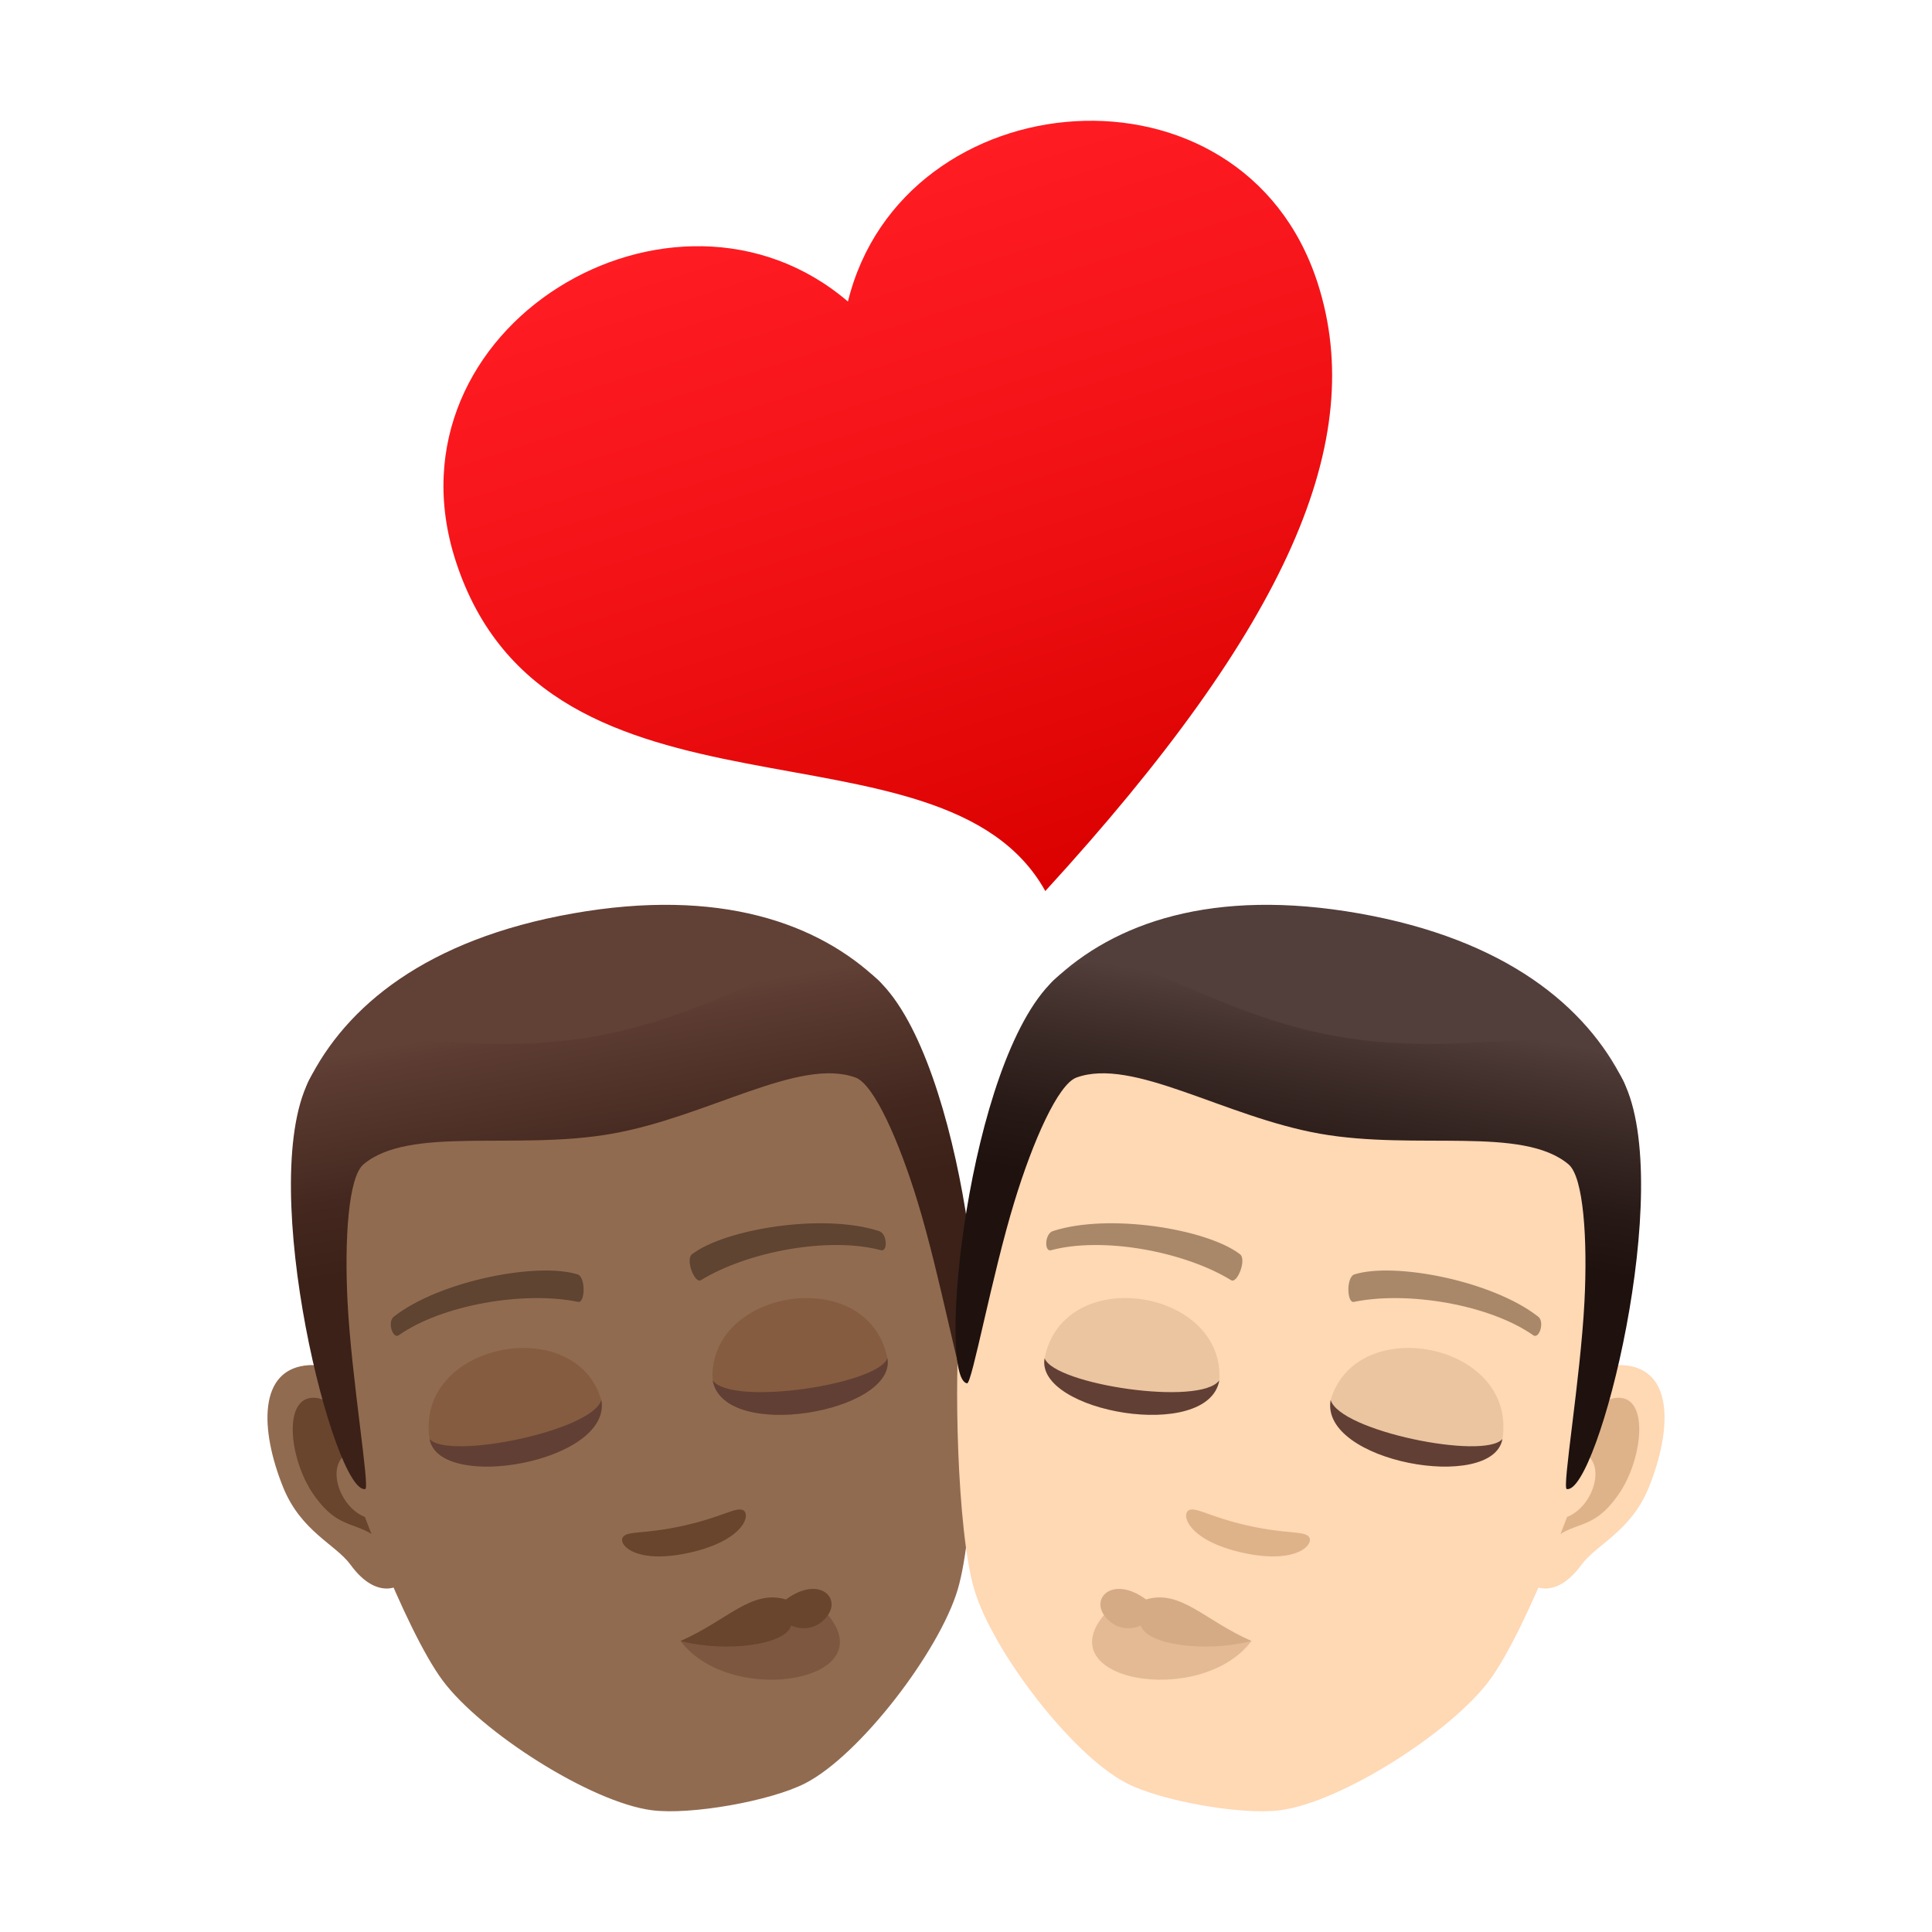
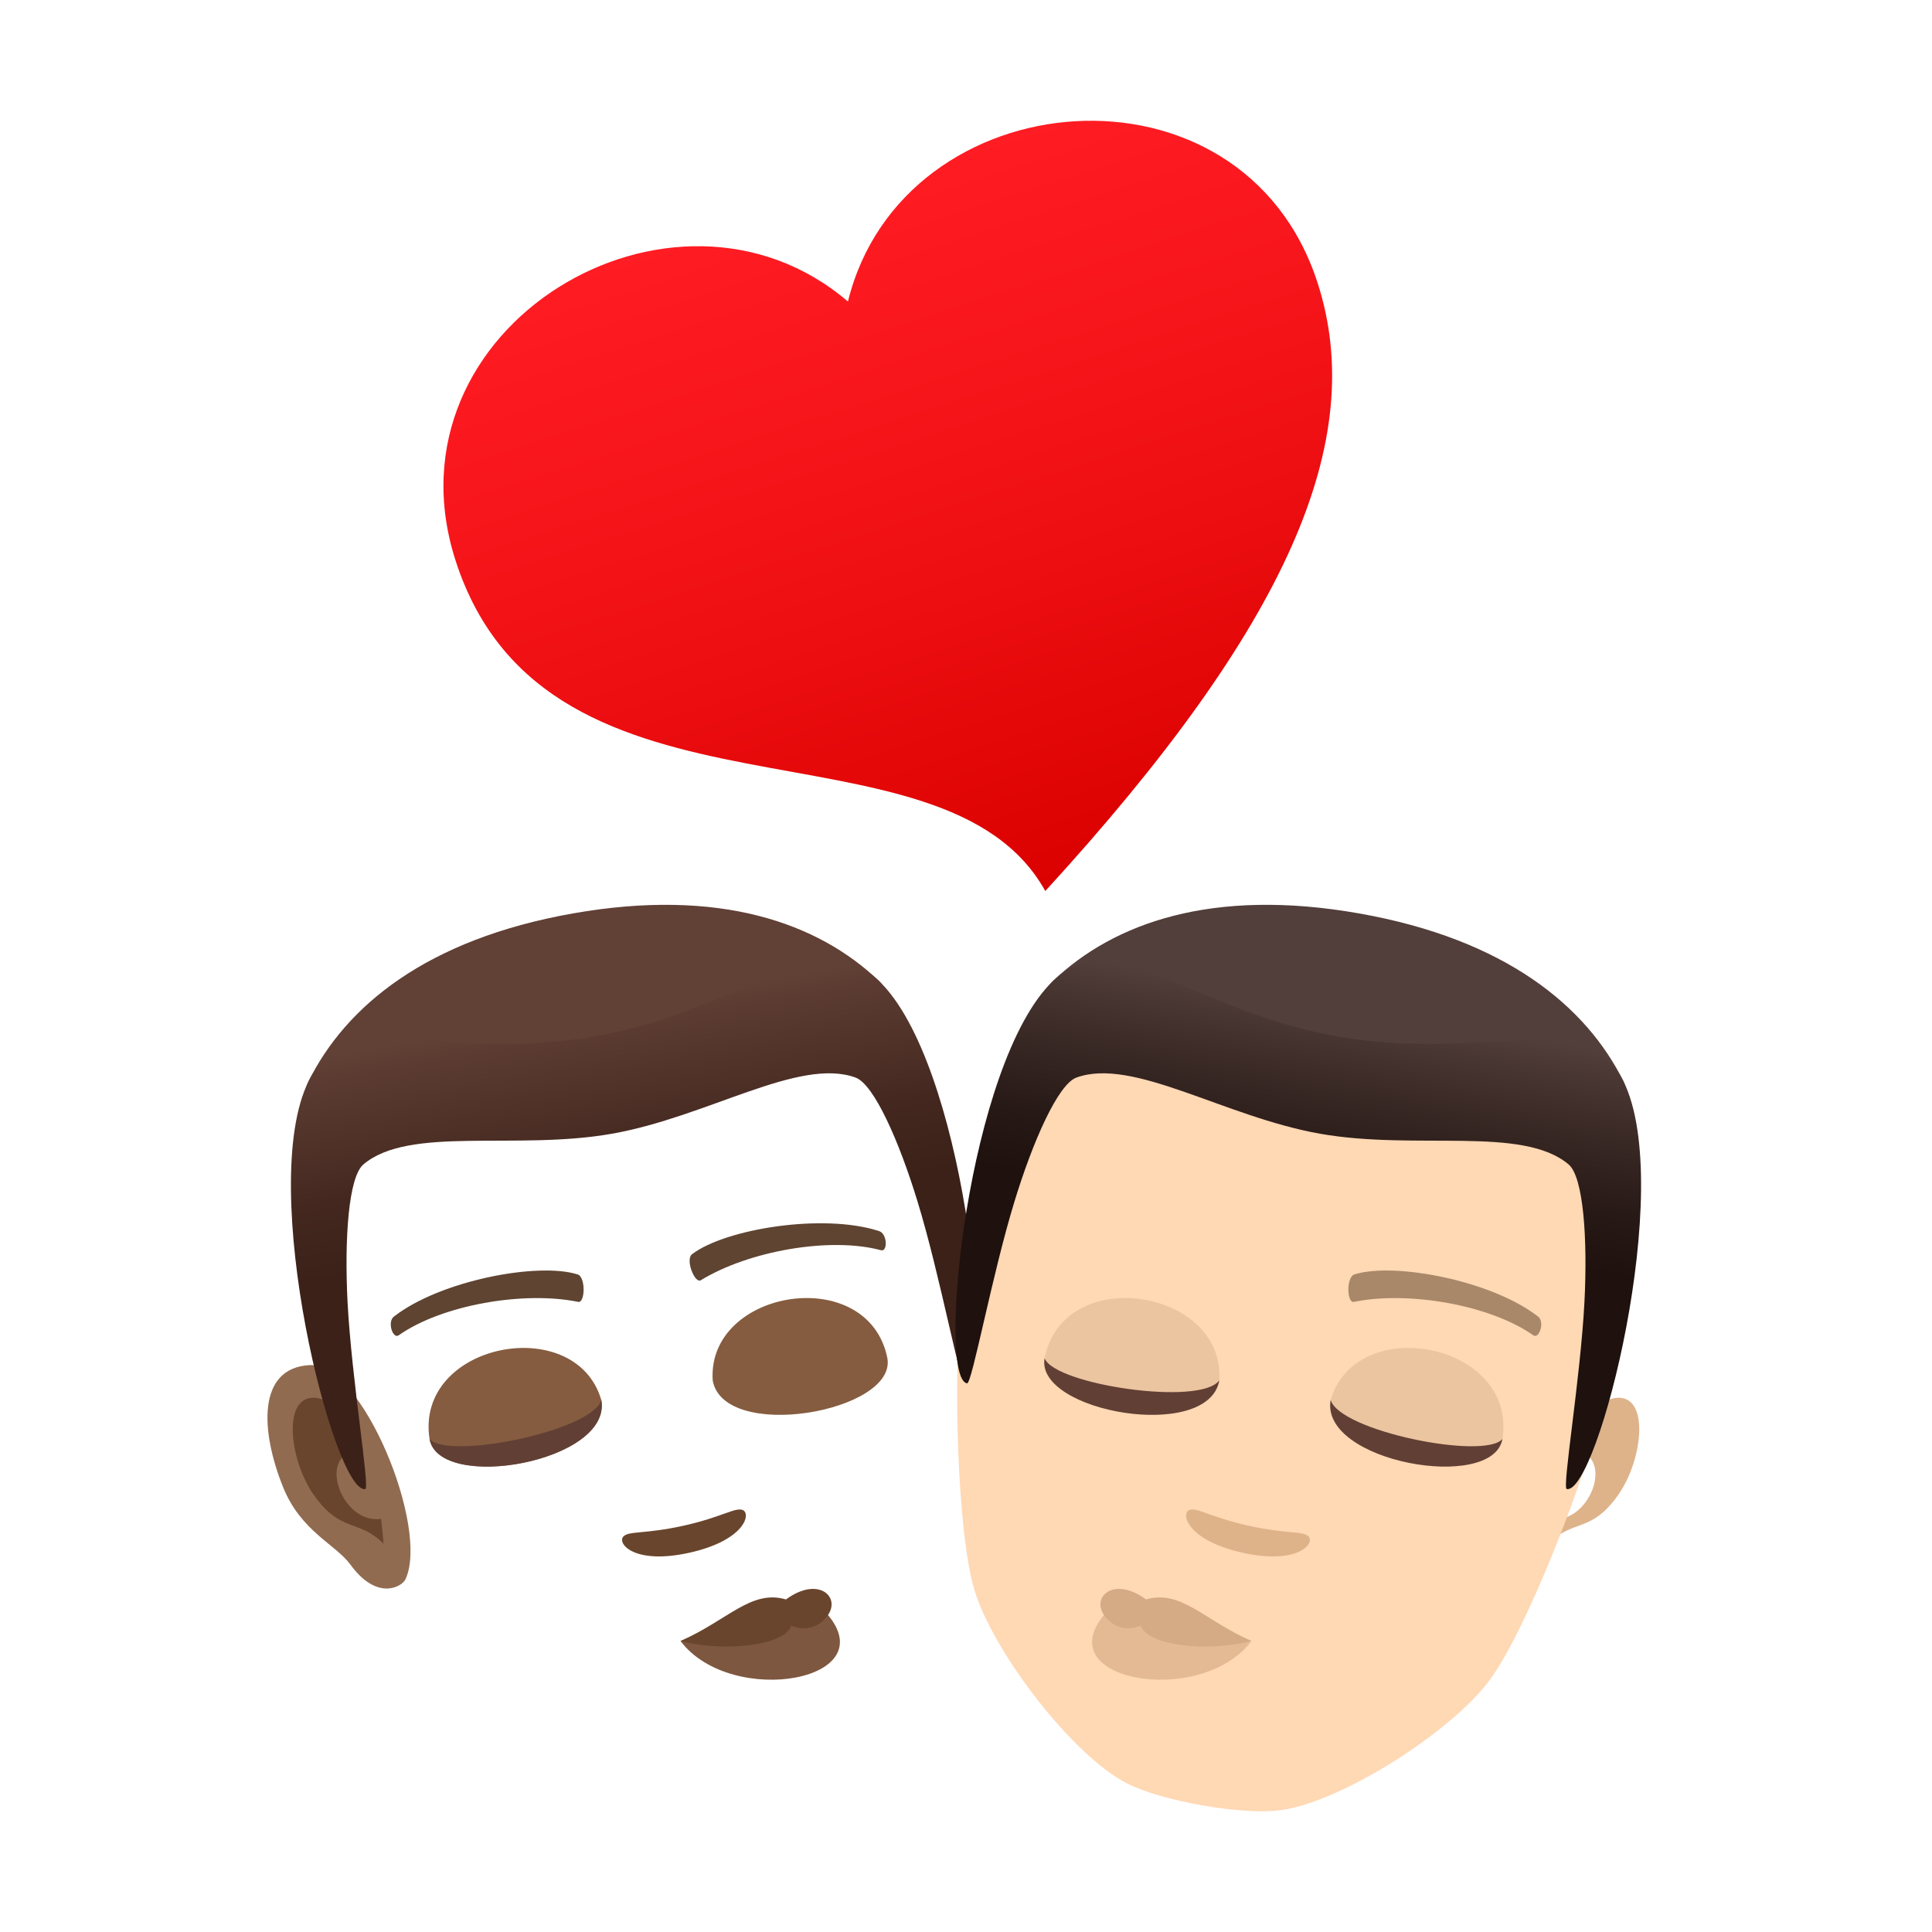
<svg xmlns="http://www.w3.org/2000/svg" xmlns:ns1="http://ns.adobe.com/AdobeSVGViewerExtensions/3.0/" version="1.1" id="Layer_1" x="0px" y="0px" width="64px" height="64px" viewBox="0 0 64 64" enable-background="new 0 0 64 64" xml:space="preserve">
  <path id="Path_3561_" fill="#916B50" d="M10.255,45.221c1.742-0.094,3.982,5.402,3.174,7.1c-0.111,0.236-0.932,0.729-1.818-0.488  c-0.492-0.674-1.643-1.104-2.232-2.566C8.622,47.391,8.522,45.314,10.255,45.221z" />
  <path id="Path_3559_" fill="#69452D" d="M10.493,46.309c0.471,0.061,1.076,0.654,1.537,1.734c-1.613-0.059-0.77,2.463,0.592,2.273  c0.035,0.262,0.064,0.535,0.082,0.822c-0.818-0.832-1.414-0.336-2.316-1.627C9.571,48.348,9.331,46.158,10.493,46.309z" />
-   <path id="Path_3557_" fill="#916B50" d="M19.339,32.295c7.391-1.305,11.938,3.66,12.863,11.516c0.188,1.58,0.115,6.854-0.477,8.846  c-0.607,2.039-3.23,5.479-5.045,6.414c-1.148,0.592-3.805,1.061-5.082,0.896c-2.027-0.26-5.672-2.594-6.938-4.303  c-1.24-1.668-3.107-6.6-3.473-8.148C9.37,39.818,11.944,33.598,19.339,32.295z" />
  <path fill="#614036" d="M10.224,35.813c1.232-2.475,3.895-4.697,8.756-5.555s8.121,0.32,10.125,2.225  C31.942,35.18,8.481,39.316,10.224,35.813z" />
  <linearGradient id="SVGID_1_" gradientUnits="userSpaceOnUse" x1="696.592" y1="-28.496" x2="696.592" y2="-43.073" gradientTransform="matrix(-0.985 0.174 0.174 0.985 712.982 -45.29)">
    <stop offset="0.5" style="stop-color:#3B2118" />
    <stop offset="0.672" style="stop-color:#44281F" />
    <stop offset="0.952" style="stop-color:#5C3C32" />
    <stop offset="1" style="stop-color:#614036" />
    <ns1:midPointStop offset="0.5" style="stop-color:#3B2118" />
    <ns1:midPointStop offset="0.6" style="stop-color:#3B2118" />
    <ns1:midPointStop offset="1" style="stop-color:#614036" />
  </linearGradient>
  <path fill="url(#SVGID_1_)" d="M10.224,35.813c1.232-2.475,4.611-0.623,9.475-1.48c4.861-0.857,7.402-3.754,9.406-1.85  c2.838,2.697,3.879,13.162,2.861,13.342c-0.164,0.027-0.822-3.582-1.572-6.025c-0.607-1.99-1.441-3.879-2.051-4.104  c-1.873-0.684-4.896,1.301-8.076,1.861c-3.182,0.561-6.703-0.27-8.227,1.014c-0.498,0.42-0.633,2.479-0.527,4.557  c0.133,2.555,0.748,6.172,0.586,6.199C11.079,49.506,8.481,39.316,10.224,35.813z" />
  <path id="Path_3556_" fill="#5E4431" d="M13.052,43.611c1.533-1.193,4.762-1.807,6.076-1.396c0.279,0.076,0.258,0.953,0.027,0.912  c-1.797-0.369-4.508,0.094-5.949,1.107C13.011,44.367,12.819,43.781,13.052,43.611z" />
  <path id="Path_3555_" fill="#5E4431" d="M29.114,40.779c-1.848-0.598-5.088-0.07-6.186,0.766c-0.236,0.166,0.084,0.984,0.287,0.865  c1.563-0.961,4.268-1.453,5.971-0.994C29.413,41.475,29.394,40.857,29.114,40.779z" />
  <path id="Path_3554_" fill="#69452D" d="M20.649,50.9c0.174-0.191,0.717-0.076,1.994-0.359c1.275-0.285,1.715-0.619,1.961-0.52  c0.287,0.121,0.066,1.006-1.762,1.414C21.013,51.842,20.437,51.133,20.649,50.9z" />
  <path fill="#7D573F" d="M27.306,53.361c2.168,2.303-3.072,3.248-4.764,0.998L27.306,53.361z" />
  <path fill="#69452D" d="M26.036,52.984c-1.154-0.342-1.939,0.699-3.494,1.375c1.51,0.393,3.486,0.133,3.666-0.512  c0,0,0.645,0.322,1.15-0.256C27.925,52.949,27.14,52.17,26.036,52.984z" />
  <path fill="#855C40" d="M14.229,47.668c0.313,1.775,6.055,0.764,5.689-1.293C19.067,43.459,13.739,44.482,14.229,47.668z" />
  <path fill="#613F34" d="M14.231,47.668c0.313,1.775,6.053,0.764,5.689-1.293C19.626,47.404,14.831,48.375,14.231,47.668z" />
  <path fill="#855C40" d="M29.396,44.994c0.314,1.777-5.424,2.789-5.787,0.732C23.413,42.693,28.767,41.832,29.396,44.994z" />
-   <path fill="#613F34" d="M29.396,44.994c0.314,1.777-5.424,2.789-5.787,0.732C24.235,46.594,29.073,45.865,29.396,44.994z" />
-   <path id="Path_3631_" fill="#FFD8B4" d="M53.745,45.221c-1.742-0.094-3.982,5.402-3.174,7.1c0.111,0.236,0.932,0.729,1.818-0.488  c0.492-0.674,1.643-1.104,2.232-2.566C55.378,47.391,55.478,45.314,53.745,45.221z" />
  <path id="Path_3630_" fill="#DEB38A" d="M53.507,46.309c-0.471,0.061-1.076,0.654-1.537,1.734c1.613-0.059,0.77,2.463-0.592,2.273  c-0.035,0.262-0.064,0.535-0.082,0.822c0.818-0.832,1.414-0.336,2.316-1.627C54.429,48.348,54.669,46.158,53.507,46.309z" />
  <path id="Path_3629_" fill="#FFD8B4" d="M44.661,32.295c-7.391-1.305-11.938,3.66-12.863,11.516  c-0.188,1.58-0.115,6.854,0.477,8.846c0.607,2.039,3.23,5.479,5.045,6.414c1.148,0.592,3.805,1.061,5.082,0.896  c2.027-0.26,5.672-2.594,6.938-4.303c1.24-1.668,3.107-6.6,3.473-8.148C54.63,39.818,52.056,33.598,44.661,32.295z" />
  <path fill="#523E3A" d="M53.776,35.813c-1.232-2.475-3.895-4.697-8.756-5.555s-8.121,0.32-10.125,2.225  C32.058,35.18,55.519,39.316,53.776,35.813z" />
  <linearGradient id="SVGID_2_" gradientUnits="userSpaceOnUse" x1="100.162" y1="76.644" x2="100.162" y2="62.065" gradientTransform="matrix(0.985 0.174 -0.174 0.985 -43.367 -45.29)">
    <stop offset="0.5" style="stop-color:#1E110E" />
    <stop offset="0.637" style="stop-color:#271916" />
    <stop offset="0.859" style="stop-color:#3F2E2A" />
    <stop offset="1" style="stop-color:#523E3A" />
    <ns1:midPointStop offset="0.5" style="stop-color:#1E110E" />
    <ns1:midPointStop offset="0.6" style="stop-color:#1E110E" />
    <ns1:midPointStop offset="1" style="stop-color:#523E3A" />
  </linearGradient>
  <path fill="url(#SVGID_2_)" d="M53.776,35.813c-1.232-2.475-4.611-0.623-9.475-1.48c-4.861-0.857-7.402-3.754-9.406-1.85  c-2.838,2.697-3.879,13.162-2.861,13.342c0.164,0.027,0.822-3.582,1.572-6.025c0.607-1.99,1.441-3.879,2.051-4.104  c1.873-0.684,4.896,1.301,8.076,1.861c3.182,0.561,6.703-0.27,8.227,1.014c0.498,0.42,0.633,2.479,0.527,4.557  c-0.133,2.555-0.748,6.172-0.586,6.199C52.921,49.506,55.519,39.316,53.776,35.813z" />
  <path id="Path_3628_" fill="#A88868" d="M50.948,43.611c-1.533-1.193-4.762-1.807-6.076-1.396c-0.279,0.076-0.258,0.953-0.027,0.912  c1.797-0.369,4.508,0.094,5.949,1.107C50.989,44.367,51.181,43.781,50.948,43.611z" />
-   <path id="Path_3627_" fill="#A88868" d="M34.886,40.779c1.848-0.598,5.088-0.07,6.186,0.766c0.236,0.166-0.084,0.984-0.287,0.865  c-1.563-0.961-4.268-1.453-5.971-0.994C34.587,41.475,34.606,40.857,34.886,40.779z" />
  <path id="Path_3626_" fill="#DEB38A" d="M43.351,50.9c-0.174-0.191-0.717-0.076-1.994-0.359c-1.275-0.285-1.715-0.619-1.961-0.52  c-0.287,0.121-0.066,1.006,1.762,1.414C42.987,51.842,43.563,51.133,43.351,50.9z" />
  <path fill="#E3BA94" d="M36.694,53.361c-2.168,2.303,3.072,3.248,4.764,0.998L36.694,53.361z" />
  <path fill="#D4AB84" d="M37.964,52.984c1.154-0.342,1.939,0.699,3.494,1.375c-1.51,0.393-3.486,0.133-3.666-0.512  c0,0-0.645,0.322-1.15-0.256C36.075,52.949,36.86,52.17,37.964,52.984z" />
  <path fill="#EBC4A0" d="M49.771,47.668c-0.313,1.775-6.055,0.764-5.689-1.293C44.933,43.459,50.261,44.482,49.771,47.668z" />
  <path fill="#613F34" d="M49.769,47.668c-0.313,1.775-6.053,0.764-5.689-1.293C44.374,47.404,49.169,48.375,49.769,47.668z" />
  <path fill="#EBC4A0" d="M34.604,44.994c-0.314,1.777,5.424,2.789,5.787,0.732C40.587,42.693,35.233,41.832,34.604,44.994z" />
  <path fill="#613F34" d="M34.604,44.994c-0.314,1.777,5.424,2.789,5.787,0.732C39.765,46.594,34.927,45.865,34.604,44.994z" />
  <linearGradient id="SVGID_3_" gradientUnits="userSpaceOnUse" x1="-22.864" y1="-518.524" x2="-22.864" y2="-527.29" gradientTransform="matrix(-2.766 0.889 0.847 2.635 410.434 1416.087)">
    <stop offset="0" style="stop-color:#DB0100" />
    <stop offset="0.584" style="stop-color:#F31317" />
    <stop offset="1" style="stop-color:#FF1C23" />
    <ns1:midPointStop offset="0" style="stop-color:#DB0100" />
    <ns1:midPointStop offset="0.424" style="stop-color:#DB0100" />
    <ns1:midPointStop offset="1" style="stop-color:#FF1C23" />
  </linearGradient>
  <path fill="url(#SVGID_3_)" d="M28.089,9.989c1.811-7.38,13.074-8.346,15.561-0.609c1.67,5.19-0.961,11.332-9.023,20.137  c-3.408-6.134-16.494-1.49-19.537-10.952C12.601,10.829,22.317,5.049,28.089,9.989z" />
</svg>